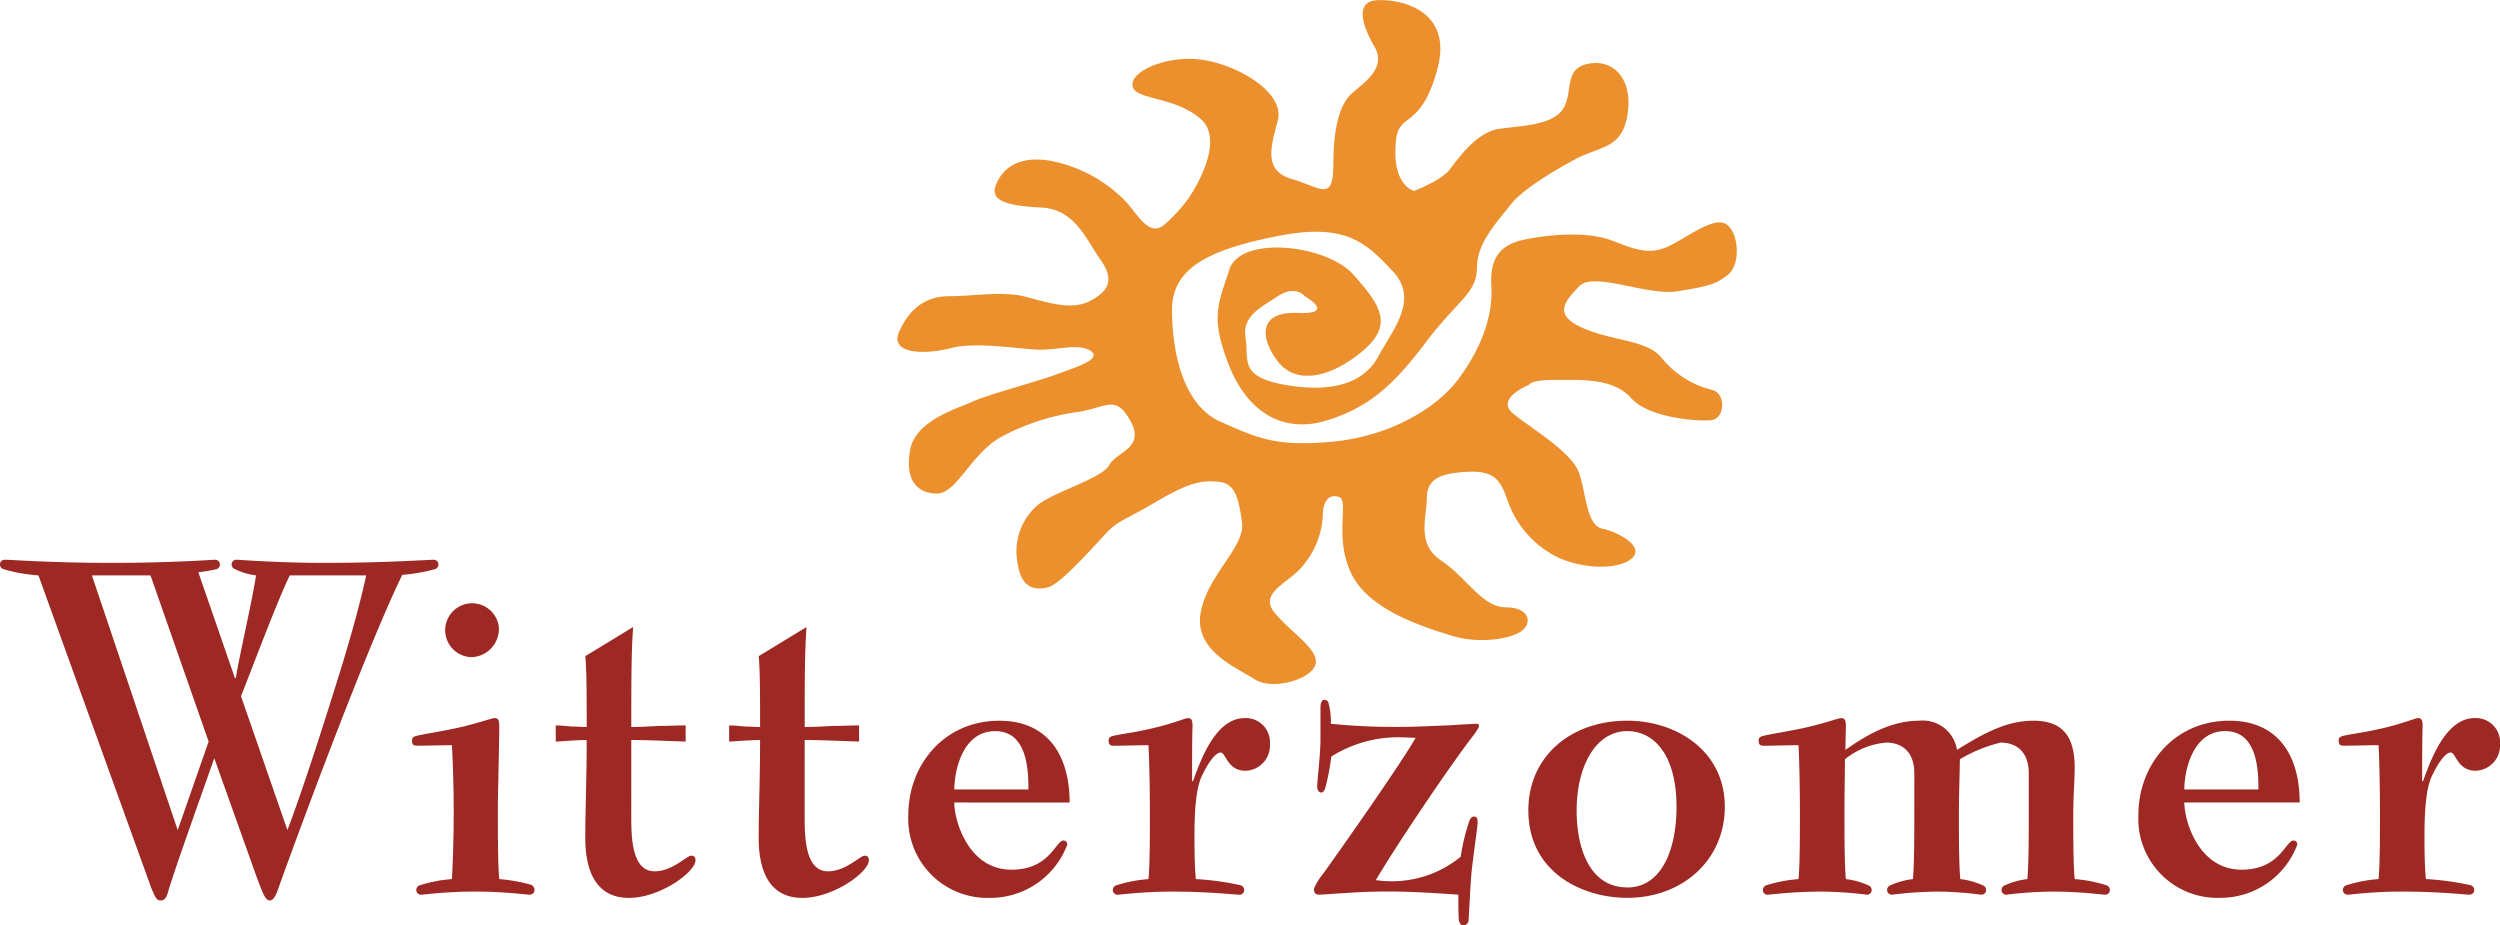
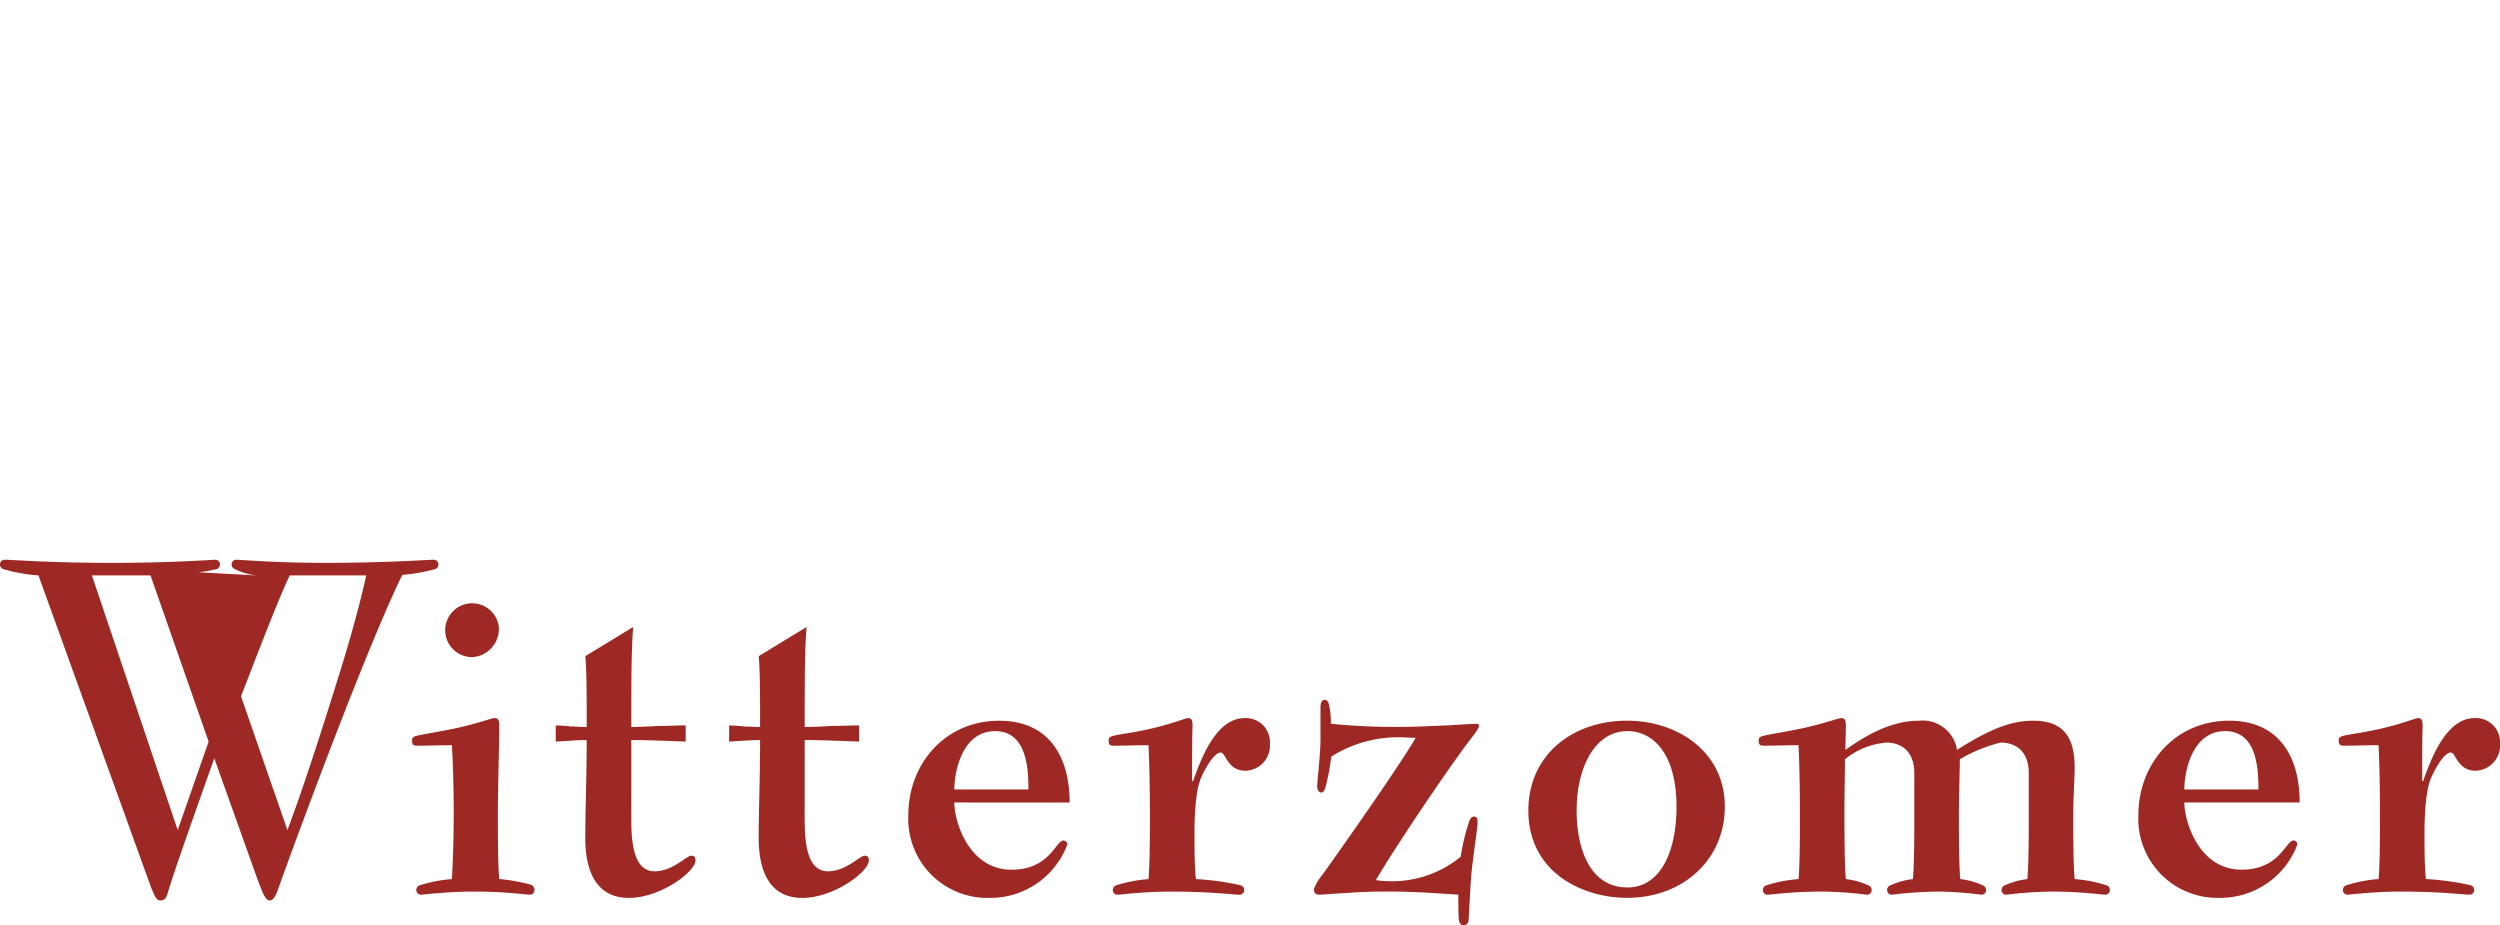
<svg xmlns="http://www.w3.org/2000/svg" id="Page-1" width="235.017" height="87" viewBox="0 0 235.017 87">
  <g id="Artboard" transform="translate(0 0)">
    <g id="Witterzomer-logo" transform="translate(0 0)">
-       <path id="Fill-1" d="M18.645,78.065a13.35,13.35,0,0,0,1.719-.294.459.459,0,0,0,.309-.391.441.441,0,0,0-.44-.49c-.309,0-4.1.294-9.7.294-5.818,0-9.344-.294-10.093-.294A.441.441,0,0,0,0,77.38a.458.458,0,0,0,.309.391,15.362,15.362,0,0,0,3.306.589l10.623,29.434c.309.685.44,1.126.837,1.126.573,0,.617-.489.837-1.175.706-2.3,3.041-8.815,4.232-12.194l3.967,11.117c.484,1.273.793,2.252,1.234,2.252.484,0,.7-.784,1.013-1.666,2.2-6.121,8.331-22.577,11.461-28.943a16.661,16.661,0,0,0,3.085-.54.458.458,0,0,0,.309-.391.441.441,0,0,0-.44-.49c-.529,0-4.584.294-10.226.294-4.584,0-7.935-.294-8.331-.294a.441.441,0,0,0-.44.49.458.458,0,0,0,.309.391,6.125,6.125,0,0,0,1.984.589c-.309,2.155-1.587,7.64-1.9,9.648h-.088Zm-1.94,24.243L8.639,78.36h5.509l5.465,15.622Zm5.951-12.586c1.1-2.792,3.437-9.01,4.584-11.362h7.184c-.308,1.47-1.146,4.9-2.688,9.795-1.587,5.094-3.262,10.285-4.717,14.153Zm19.83,4.6a119.384,119.384,0,0,1,0,12.587,13.336,13.336,0,0,0-3.041.587.463.463,0,0,0-.308.391.441.441,0,0,0,.44.491c.264,0,2.292-.294,5.113-.294,2.733,0,4.8.294,5.113.294a.441.441,0,0,0,.44-.491.536.536,0,0,0-.309-.44,16.374,16.374,0,0,0-3-.539c-.132-1.372-.132-4.213-.132-6.27,0-2.007.132-6.317.132-8.128,0-.589-.132-.735-.441-.735-.264,0-1.543.49-3.526.931-1.851.391-2.954.539-3.791.734-.4.1-.44.246-.44.441,0,.391.132.491.484.491C39.8,94.375,41.693,94.325,42.485,94.325Zm4.408-11.117a2.531,2.531,0,1,0-2.512,2.84A2.66,2.66,0,0,0,46.893,83.208ZM59.345,93.837c1.675,0,3.527.1,5.113.145V92.464c-.793,0-1.631.049-2.512.049-.882.048-1.763.1-2.6.1,0-3.918,0-7.248.176-9.4l-4.5,2.742c.132,1.177.132,4.114.132,6.661-.485,0-.97-.049-1.455-.049-.485-.048-.969-.1-1.455-.1v1.518c.969-.049,1.939-.145,2.909-.145,0,3.574-.132,6.66-.132,9.157,0,1.86.308,5.682,4.1,5.682,2.953,0,6.259-2.449,6.259-3.527,0-.343-.176-.441-.4-.441-.44,0-1.763,1.469-3.437,1.469-2.2,0-2.2-3.33-2.2-5.337Zm16.3,0c1.675,0,3.526.1,5.113.145V92.464c-.793,0-1.631.049-2.512.049-.882.048-1.763.1-2.6.1,0-3.918,0-7.248.176-9.4l-4.5,2.742c.132,1.177.132,4.114.132,6.661-.485,0-.969-.049-1.455-.049-.485-.048-.97-.1-1.455-.1v1.518c.969-.049,1.94-.145,2.909-.145,0,3.574-.132,6.66-.132,9.157,0,1.86.309,5.682,4.1,5.682,2.954,0,6.259-2.449,6.259-3.527,0-.343-.176-.441-.4-.441-.44,0-1.763,1.469-3.438,1.469-2.2,0-2.2-3.33-2.2-5.337Zm24.907,5.876c0-4.407-2.028-7.689-6.612-7.689-5.157,0-8.551,4.114-8.551,8.864a7.432,7.432,0,0,0,7.625,7.788,7.728,7.728,0,0,0,7.317-5,.367.367,0,0,0-.352-.391c-.749,0-1.278,2.743-4.893,2.743-4.056,0-5.378-4.6-5.378-6.318ZM89.713,98.488c0-1.714.749-5.485,3.835-5.485,3.041,0,3.129,3.673,3.129,5.485Zm27.248,9.4a.462.462,0,0,0-.309-.391,25.5,25.5,0,0,0-4.232-.587c-.131-1.372-.131-2.891-.131-4.213,0-2.058.131-4.358.7-5.485.4-.882,1.19-2.2,1.763-2.2.485,0,.617,1.714,2.336,1.714a2.363,2.363,0,0,0,2.292-2.5,2.267,2.267,0,0,0-2.38-2.448c-2.732,0-4.143,3.966-4.848,5.926h-.089c0-1.568,0-4.163.044-5.191,0-.589-.132-.735-.44-.735-.221,0-1.367.49-3.218.931s-2.953.539-3.79.734c-.4.1-.441.246-.441.441,0,.391.132.491.484.491.574,0,2.469-.05,3.262-.05.088,1.664.133,4.31.133,6.317,0,2.058,0,4.9-.133,6.27a13.322,13.322,0,0,0-3.041.587.464.464,0,0,0-.309.391.442.442,0,0,0,.441.491c.266,0,2.293-.294,5.113-.294,3.526,0,5.95.294,6.346.294A.441.441,0,0,0,116.961,107.891Zm21.368-1.566c.22-2.057.573-4.261.573-4.7,0-.294,0-.587-.309-.587-.22,0-.308.1-.441.343a19.3,19.3,0,0,0-.836,3.428,10.152,10.152,0,0,1-6.832,2.3,8.551,8.551,0,0,1-1.146-.1c1.763-2.989,5.863-9.11,8.331-12.489.881-1.175,1.366-1.764,1.366-2.008a.2.2,0,0,0-.22-.2c-.088,0-1.19.048-2.556.146-1.411.049-3.13.147-4.585.147a59.676,59.676,0,0,1-6.567-.293,6.564,6.564,0,0,0-.222-1.961.391.391,0,0,0-.352-.293c-.353,0-.4.44-.4.784v2.989c0,1.371-.309,3.819-.309,4.407,0,.244.132.538.4.538.132,0,.263-.146.352-.392a21.191,21.191,0,0,0,.573-2.987,11.79,11.79,0,0,1,6.523-1.813c.485,0,.97.049,1.411.049-1.411,2.449-6.524,9.747-8.772,12.881a4.832,4.832,0,0,0-.794,1.323c0,.343.133.539.484.539.441,0,1.367-.1,2.512-.148,1.191-.1,2.6-.146,3.968-.146,2.6,0,5.068.2,6.611.294,0,.539,0,1.714.045,2.351.043.293.176.539.44.539a.519.519,0,0,0,.485-.539C138.109,109.949,138.241,107.254,138.33,106.324Zm23.814-6.221c0-5.239-4.539-8.08-9.167-8.08-5.334,0-9.3,3.38-9.3,8.423,0,5.878,5.113,8.229,9.3,8.229C158.133,108.675,162.144,105.149,162.144,100.1Zm-9.167,7.593c-3.482,0-4.761-3.575-4.761-7.25,0-4.016,1.719-7.443,4.761-7.443,2.556,0,4.628,2.3,4.628,7.1C157.605,104.315,156.105,107.7,152.977,107.7Zm26.983-6.661c0,1.616,0,4.455-.131,5.877a7.1,7.1,0,0,0-2.116.587.461.461,0,0,0-.309.391.441.441,0,0,0,.441.491,37.774,37.774,0,0,1,4.32-.294,33.589,33.589,0,0,1,4.1.294.441.441,0,0,0,.441-.491.462.462,0,0,0-.308-.391,7.1,7.1,0,0,0-2.116-.587c-.132-1.422-.132-4.261-.132-5.877,0-2.155.089-4.359.089-5.387a14.058,14.058,0,0,1,3.834-1.568c1.455,0,2.645.832,2.645,2.889v4.066c0,1.616,0,4.455-.133,5.877a7.114,7.114,0,0,0-2.115.587.462.462,0,0,0-.308.391.441.441,0,0,0,.44.491,37.756,37.756,0,0,1,4.32-.294c2.689,0,4.716.294,4.981.294a.441.441,0,0,0,.44-.491.463.463,0,0,0-.309-.391,12.978,12.978,0,0,0-3-.587c-.132-1.422-.132-4.261-.132-5.877,0-1.911.132-3.625.132-4.555,0-2.448-.7-4.457-3.878-4.457-2.379,0-4.452,1.029-7.184,2.743a3.262,3.262,0,0,0-3.57-2.743c-2.953,0-5.509,1.763-6.919,2.743,0-.686.043-1.813.043-2.252,0-.589-.132-.735-.441-.735-.263,0-1.543.49-3.526.931-1.851.391-2.954.539-3.791.734-.4.1-.441.246-.441.441,0,.391.132.491.485.491.573,0,2.468-.05,3.262-.05.088,1.664.131,4.31.131,6.317,0,2.058,0,4.9-.131,6.27a13.327,13.327,0,0,0-3.041.587.462.462,0,0,0-.308.391.441.441,0,0,0,.44.491c.265,0,2.292-.294,5.113-.294a36.3,36.3,0,0,1,4.231.294.441.441,0,0,0,.44-.491.462.462,0,0,0-.309-.391,7.1,7.1,0,0,0-2.115-.587c-.132-1.372-.132-4.213-.132-6.27,0-2.1.044-3.623.044-4.994a7.132,7.132,0,0,1,3.878-1.568c1.456,0,2.645.832,2.645,2.889Zm36.227-1.323c0-4.407-2.028-7.689-6.612-7.689-5.157,0-8.551,4.114-8.551,8.864a7.432,7.432,0,0,0,7.625,7.788,7.727,7.727,0,0,0,7.317-5,.367.367,0,0,0-.353-.391c-.749,0-1.278,2.743-4.893,2.743-4.054,0-5.378-4.6-5.378-6.318Zm-10.844-1.225c0-1.714.75-5.485,3.835-5.485,3.041,0,3.13,3.673,3.13,5.485Zm27.249,9.4a.463.463,0,0,0-.308-.391,25.518,25.518,0,0,0-4.232-.587c-.132-1.372-.132-2.891-.132-4.213,0-2.058.132-4.358.706-5.485.4-.882,1.189-2.2,1.763-2.2.484,0,.616,1.714,2.335,1.714a2.364,2.364,0,0,0,2.293-2.5,2.268,2.268,0,0,0-2.381-2.448c-2.733,0-4.143,3.966-4.849,5.926H227.7c0-1.568,0-4.163.043-5.191,0-.589-.131-.735-.439-.735-.222,0-1.367.49-3.219.931s-2.952.539-3.79.734c-.4.1-.441.246-.441.441,0,.391.132.491.485.491.572,0,2.468-.05,3.262-.05.086,1.664.131,4.31.131,6.317,0,2.058,0,4.9-.131,6.27a13.314,13.314,0,0,0-3.042.587.462.462,0,0,0-.309.391.441.441,0,0,0,.44.491c.265,0,2.294-.294,5.113-.294,3.526,0,5.95.294,6.347.294A.441.441,0,0,0,232.592,107.891Z" transform="translate(0 -24.27)" fill="#9e2823" fill-rule="evenodd" />
-       <path id="Fill-3" d="M150.362,18.775s3.627-5.2,1.1-7.4-6.24-1.73-6.41-3.144,3.542-2.989,6.913-2.359,7.423,3.145,6.748,5.662-1.35,4.716,1.348,5.5,3.88,2.2,3.88-1.415.674-5.661,1.687-6.6,3.372-2.359,2.193-4.4-1.857-4.246.167-4.4,7.253.788,5.735,6.448-3.588,4.083-3.878,6.6c-.506,4.4,1.685,4.875,1.685,4.875s2.531-.943,3.374-2.044,2.528-3.46,4.553-3.775,5.06-.314,6.071-1.887,0-3.774,2.361-4.246S192.1,7.6,191.6,10.905s-2.531,2.988-4.893,4.246-5.075,2.967-6.071,4.246c-1.349,1.73-3.2,3.617-3.2,5.976s-1.815,3.072-4.683,6.846-5.078,6.121-9.315,7.465c-4.364,1.385-7.684-.893-9.371-5.3s-.976-5.528.1-8.857c1.036-3.225,9.108-2.36,11.636.47s3.881,4.719.845,7.235-6.239,3.144-7.927.942-1.854-4.716,1.855-4.56.676-1.573.676-1.573-.843-1.1-2.531,0-3.373,1.888-3.037,3.932-.672,3.616,3.712,4.4,7.419-.156,8.769-2.673,3.88-5.346,1.35-8.019-4.385-4.561-10.794-3.3-9.95,2.987-9.95,6.919,1.012,8.965,4.554,10.536,5.228,2.36,10.455,1.888,9.782-2.989,11.974-5.975,3.2-5.978,3.036-8.651.844-3.931,3.205-4.4,5.9-.787,8.263.156,3.543,1.258,5.229.472,4.215-2.832,5.4-2.045,1.348,3.775.169,4.718-1.857,1.1-4.722,1.573-7.927-1.889-9.276-.473-2.53,2.673.337,3.933,6.073,1.1,7.421,2.83a8.844,8.844,0,0,0,4.722,2.988c1.349.314,1.181,2.672,0,2.831s-5.9-.158-7.59-2.045-4.554-1.73-7.083-1.73-2.53.471-2.53.471-3.2,1.258-1.518,2.674,5.566,3.618,6.241,5.661.674,4.876,2.192,5.19,4.048,1.728,2.7,2.829-4.891.944-7.251-.313a9.359,9.359,0,0,1-4.386-5.19c-.674-1.887-1.179-2.831-3.878-2.674s-3.711.787-3.711,2.516-1.013,4.246,1.349,5.82,3.879,4.4,6.071,4.4,2.531,1.414,1.518,2.2-4.047,1.258-6.577.471-7.758-2.357-9.444-5.817-.169-6.921-1.181-7.236-1.518.473-1.518,1.889a7.95,7.95,0,0,1-1.855,4.559c-1.181,1.573-4.215,2.517-2.7,4.4s4.215,3.459,3.878,4.876-4.048,2.514-5.734,1.415-5.734-2.674-5.059-6.291,4.214-6.132,3.878-8.492-.675-3.616-2.193-3.774-2.7,0-5.9,1.887-3.542,1.728-4.721,2.988-4.218,4.718-5.4,5.032-2.53.157-2.867-2.2a5.709,5.709,0,0,1,1.856-5.505c1.516-1.258,6.07-2.517,6.746-3.775s3.372-1.572,2.023-4.088-2.192-1.416-4.722-.943a21.439,21.439,0,0,0-7.419,2.358c-2.867,1.573-4.218,5.347-6.073,5.347s-3.036-1.259-2.529-4.089,4.552-3.931,5.9-4.562,6.072-1.885,7.758-2.514,4.384-1.416,3.373-2.2-3.035-.158-4.723-.158-6.069-.787-8.432-.157-5.9.63-4.891-1.573,2.53-3.3,4.722-3.3,4.891-.473,6.915,0,4.386,1.416,6.241.472,2.36-2.045,1.011-3.932-2.361-4.718-5.566-4.875-4.891-.628-4.216-2.2,2.193-2.675,5.06-2.2a13.38,13.38,0,0,1,6.746,3.46c1.517,1.415,2.546,4.059,4.216,2.359a14.552,14.552,0,0,0,2.108-2.351" transform="translate(-38.594 -0.195)" fill="#eb902d" fill-rule="evenodd" />
+       <path id="Fill-1" d="M18.645,78.065a13.35,13.35,0,0,0,1.719-.294.459.459,0,0,0,.309-.391.441.441,0,0,0-.44-.49c-.309,0-4.1.294-9.7.294-5.818,0-9.344-.294-10.093-.294A.441.441,0,0,0,0,77.38a.458.458,0,0,0,.309.391,15.362,15.362,0,0,0,3.306.589l10.623,29.434c.309.685.44,1.126.837,1.126.573,0,.617-.489.837-1.175.706-2.3,3.041-8.815,4.232-12.194l3.967,11.117c.484,1.273.793,2.252,1.234,2.252.484,0,.7-.784,1.013-1.666,2.2-6.121,8.331-22.577,11.461-28.943a16.661,16.661,0,0,0,3.085-.54.458.458,0,0,0,.309-.391.441.441,0,0,0-.44-.49c-.529,0-4.584.294-10.226.294-4.584,0-7.935-.294-8.331-.294a.441.441,0,0,0-.44.49.458.458,0,0,0,.309.391,6.125,6.125,0,0,0,1.984.589h-.088Zm-1.94,24.243L8.639,78.36h5.509l5.465,15.622Zm5.951-12.586c1.1-2.792,3.437-9.01,4.584-11.362h7.184c-.308,1.47-1.146,4.9-2.688,9.795-1.587,5.094-3.262,10.285-4.717,14.153Zm19.83,4.6a119.384,119.384,0,0,1,0,12.587,13.336,13.336,0,0,0-3.041.587.463.463,0,0,0-.308.391.441.441,0,0,0,.44.491c.264,0,2.292-.294,5.113-.294,2.733,0,4.8.294,5.113.294a.441.441,0,0,0,.44-.491.536.536,0,0,0-.309-.44,16.374,16.374,0,0,0-3-.539c-.132-1.372-.132-4.213-.132-6.27,0-2.007.132-6.317.132-8.128,0-.589-.132-.735-.441-.735-.264,0-1.543.49-3.526.931-1.851.391-2.954.539-3.791.734-.4.1-.44.246-.44.441,0,.391.132.491.484.491C39.8,94.375,41.693,94.325,42.485,94.325Zm4.408-11.117a2.531,2.531,0,1,0-2.512,2.84A2.66,2.66,0,0,0,46.893,83.208ZM59.345,93.837c1.675,0,3.527.1,5.113.145V92.464c-.793,0-1.631.049-2.512.049-.882.048-1.763.1-2.6.1,0-3.918,0-7.248.176-9.4l-4.5,2.742c.132,1.177.132,4.114.132,6.661-.485,0-.97-.049-1.455-.049-.485-.048-.969-.1-1.455-.1v1.518c.969-.049,1.939-.145,2.909-.145,0,3.574-.132,6.66-.132,9.157,0,1.86.308,5.682,4.1,5.682,2.953,0,6.259-2.449,6.259-3.527,0-.343-.176-.441-.4-.441-.44,0-1.763,1.469-3.437,1.469-2.2,0-2.2-3.33-2.2-5.337Zm16.3,0c1.675,0,3.526.1,5.113.145V92.464c-.793,0-1.631.049-2.512.049-.882.048-1.763.1-2.6.1,0-3.918,0-7.248.176-9.4l-4.5,2.742c.132,1.177.132,4.114.132,6.661-.485,0-.969-.049-1.455-.049-.485-.048-.97-.1-1.455-.1v1.518c.969-.049,1.94-.145,2.909-.145,0,3.574-.132,6.66-.132,9.157,0,1.86.309,5.682,4.1,5.682,2.954,0,6.259-2.449,6.259-3.527,0-.343-.176-.441-.4-.441-.44,0-1.763,1.469-3.438,1.469-2.2,0-2.2-3.33-2.2-5.337Zm24.907,5.876c0-4.407-2.028-7.689-6.612-7.689-5.157,0-8.551,4.114-8.551,8.864a7.432,7.432,0,0,0,7.625,7.788,7.728,7.728,0,0,0,7.317-5,.367.367,0,0,0-.352-.391c-.749,0-1.278,2.743-4.893,2.743-4.056,0-5.378-4.6-5.378-6.318ZM89.713,98.488c0-1.714.749-5.485,3.835-5.485,3.041,0,3.129,3.673,3.129,5.485Zm27.248,9.4a.462.462,0,0,0-.309-.391,25.5,25.5,0,0,0-4.232-.587c-.131-1.372-.131-2.891-.131-4.213,0-2.058.131-4.358.7-5.485.4-.882,1.19-2.2,1.763-2.2.485,0,.617,1.714,2.336,1.714a2.363,2.363,0,0,0,2.292-2.5,2.267,2.267,0,0,0-2.38-2.448c-2.732,0-4.143,3.966-4.848,5.926h-.089c0-1.568,0-4.163.044-5.191,0-.589-.132-.735-.44-.735-.221,0-1.367.49-3.218.931s-2.953.539-3.79.734c-.4.1-.441.246-.441.441,0,.391.132.491.484.491.574,0,2.469-.05,3.262-.05.088,1.664.133,4.31.133,6.317,0,2.058,0,4.9-.133,6.27a13.322,13.322,0,0,0-3.041.587.464.464,0,0,0-.309.391.442.442,0,0,0,.441.491c.266,0,2.293-.294,5.113-.294,3.526,0,5.95.294,6.346.294A.441.441,0,0,0,116.961,107.891Zm21.368-1.566c.22-2.057.573-4.261.573-4.7,0-.294,0-.587-.309-.587-.22,0-.308.1-.441.343a19.3,19.3,0,0,0-.836,3.428,10.152,10.152,0,0,1-6.832,2.3,8.551,8.551,0,0,1-1.146-.1c1.763-2.989,5.863-9.11,8.331-12.489.881-1.175,1.366-1.764,1.366-2.008a.2.2,0,0,0-.22-.2c-.088,0-1.19.048-2.556.146-1.411.049-3.13.147-4.585.147a59.676,59.676,0,0,1-6.567-.293,6.564,6.564,0,0,0-.222-1.961.391.391,0,0,0-.352-.293c-.353,0-.4.44-.4.784v2.989c0,1.371-.309,3.819-.309,4.407,0,.244.132.538.4.538.132,0,.263-.146.352-.392a21.191,21.191,0,0,0,.573-2.987,11.79,11.79,0,0,1,6.523-1.813c.485,0,.97.049,1.411.049-1.411,2.449-6.524,9.747-8.772,12.881a4.832,4.832,0,0,0-.794,1.323c0,.343.133.539.484.539.441,0,1.367-.1,2.512-.148,1.191-.1,2.6-.146,3.968-.146,2.6,0,5.068.2,6.611.294,0,.539,0,1.714.045,2.351.043.293.176.539.44.539a.519.519,0,0,0,.485-.539C138.109,109.949,138.241,107.254,138.33,106.324Zm23.814-6.221c0-5.239-4.539-8.08-9.167-8.08-5.334,0-9.3,3.38-9.3,8.423,0,5.878,5.113,8.229,9.3,8.229C158.133,108.675,162.144,105.149,162.144,100.1Zm-9.167,7.593c-3.482,0-4.761-3.575-4.761-7.25,0-4.016,1.719-7.443,4.761-7.443,2.556,0,4.628,2.3,4.628,7.1C157.605,104.315,156.105,107.7,152.977,107.7Zm26.983-6.661c0,1.616,0,4.455-.131,5.877a7.1,7.1,0,0,0-2.116.587.461.461,0,0,0-.309.391.441.441,0,0,0,.441.491,37.774,37.774,0,0,1,4.32-.294,33.589,33.589,0,0,1,4.1.294.441.441,0,0,0,.441-.491.462.462,0,0,0-.308-.391,7.1,7.1,0,0,0-2.116-.587c-.132-1.422-.132-4.261-.132-5.877,0-2.155.089-4.359.089-5.387a14.058,14.058,0,0,1,3.834-1.568c1.455,0,2.645.832,2.645,2.889v4.066c0,1.616,0,4.455-.133,5.877a7.114,7.114,0,0,0-2.115.587.462.462,0,0,0-.308.391.441.441,0,0,0,.44.491,37.756,37.756,0,0,1,4.32-.294c2.689,0,4.716.294,4.981.294a.441.441,0,0,0,.44-.491.463.463,0,0,0-.309-.391,12.978,12.978,0,0,0-3-.587c-.132-1.422-.132-4.261-.132-5.877,0-1.911.132-3.625.132-4.555,0-2.448-.7-4.457-3.878-4.457-2.379,0-4.452,1.029-7.184,2.743a3.262,3.262,0,0,0-3.57-2.743c-2.953,0-5.509,1.763-6.919,2.743,0-.686.043-1.813.043-2.252,0-.589-.132-.735-.441-.735-.263,0-1.543.49-3.526.931-1.851.391-2.954.539-3.791.734-.4.1-.441.246-.441.441,0,.391.132.491.485.491.573,0,2.468-.05,3.262-.05.088,1.664.131,4.31.131,6.317,0,2.058,0,4.9-.131,6.27a13.327,13.327,0,0,0-3.041.587.462.462,0,0,0-.308.391.441.441,0,0,0,.44.491c.265,0,2.292-.294,5.113-.294a36.3,36.3,0,0,1,4.231.294.441.441,0,0,0,.44-.491.462.462,0,0,0-.309-.391,7.1,7.1,0,0,0-2.115-.587c-.132-1.372-.132-4.213-.132-6.27,0-2.1.044-3.623.044-4.994a7.132,7.132,0,0,1,3.878-1.568c1.456,0,2.645.832,2.645,2.889Zm36.227-1.323c0-4.407-2.028-7.689-6.612-7.689-5.157,0-8.551,4.114-8.551,8.864a7.432,7.432,0,0,0,7.625,7.788,7.727,7.727,0,0,0,7.317-5,.367.367,0,0,0-.353-.391c-.749,0-1.278,2.743-4.893,2.743-4.054,0-5.378-4.6-5.378-6.318Zm-10.844-1.225c0-1.714.75-5.485,3.835-5.485,3.041,0,3.13,3.673,3.13,5.485Zm27.249,9.4a.463.463,0,0,0-.308-.391,25.518,25.518,0,0,0-4.232-.587c-.132-1.372-.132-2.891-.132-4.213,0-2.058.132-4.358.706-5.485.4-.882,1.189-2.2,1.763-2.2.484,0,.616,1.714,2.335,1.714a2.364,2.364,0,0,0,2.293-2.5,2.268,2.268,0,0,0-2.381-2.448c-2.733,0-4.143,3.966-4.849,5.926H227.7c0-1.568,0-4.163.043-5.191,0-.589-.131-.735-.439-.735-.222,0-1.367.49-3.219.931s-2.952.539-3.79.734c-.4.1-.441.246-.441.441,0,.391.132.491.485.491.572,0,2.468-.05,3.262-.05.086,1.664.131,4.31.131,6.317,0,2.058,0,4.9-.131,6.27a13.314,13.314,0,0,0-3.042.587.462.462,0,0,0-.309.391.441.441,0,0,0,.44.491c.265,0,2.294-.294,5.113-.294,3.526,0,5.95.294,6.347.294A.441.441,0,0,0,232.592,107.891Z" transform="translate(0 -24.27)" fill="#9e2823" fill-rule="evenodd" />
    </g>
  </g>
</svg>